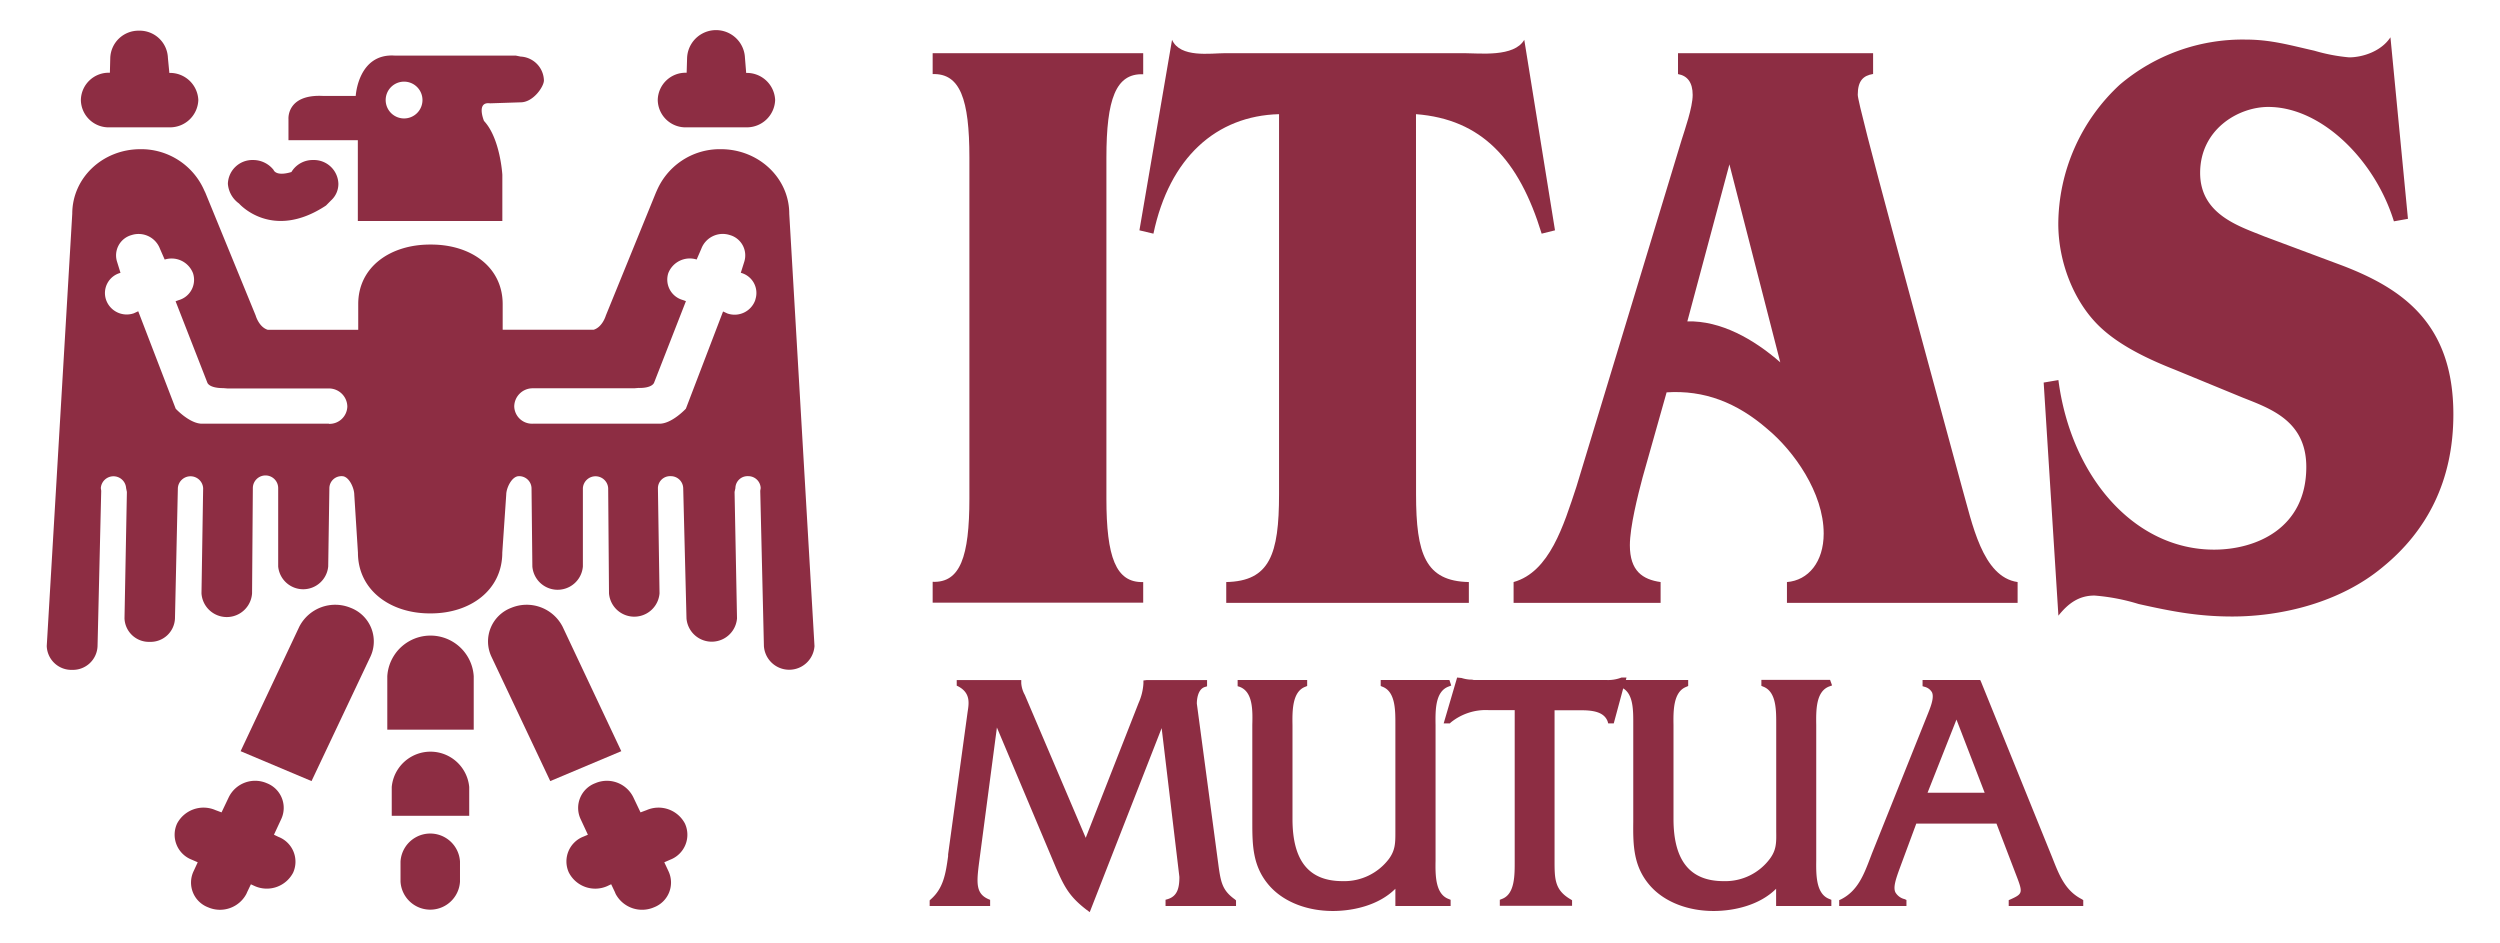
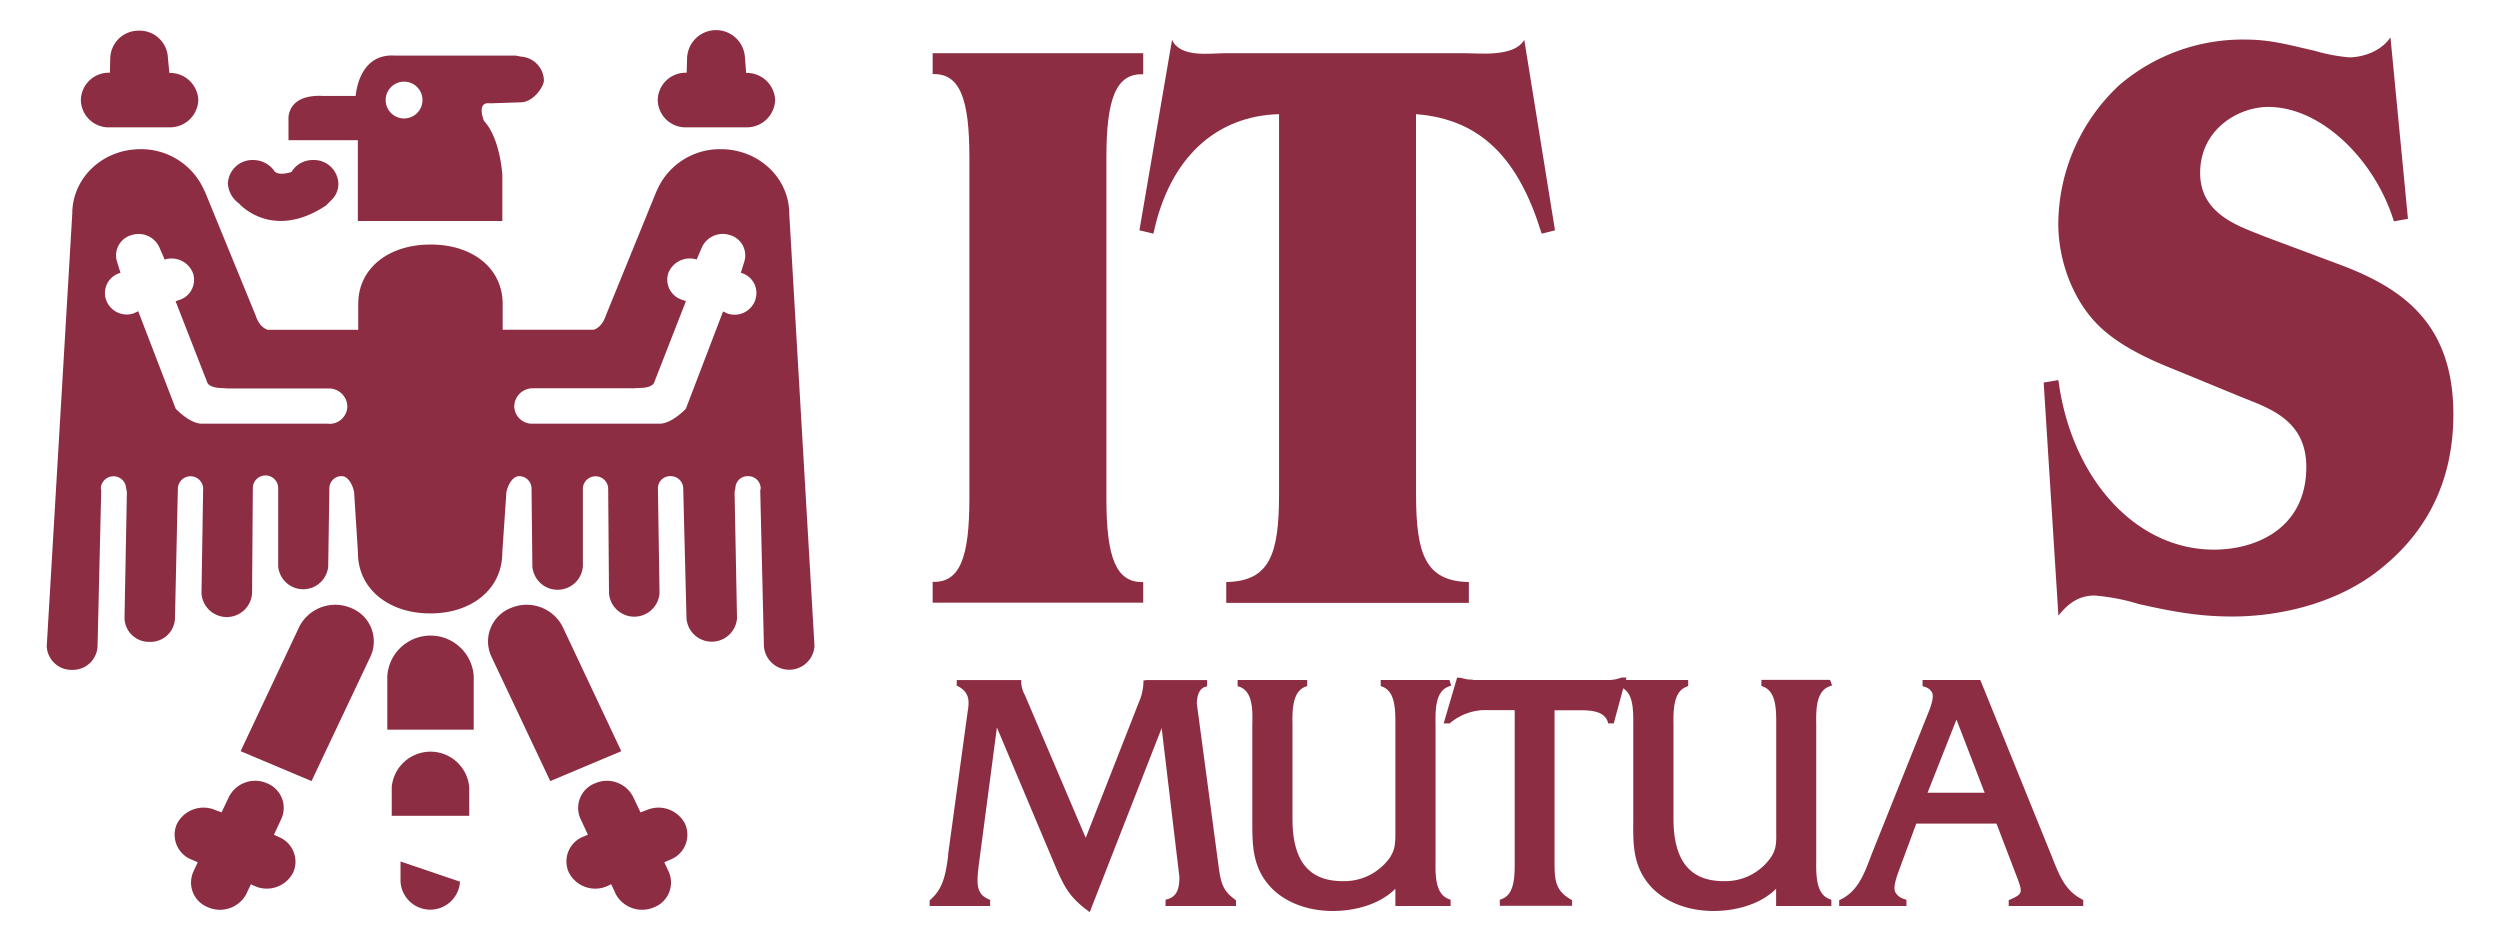
<svg xmlns="http://www.w3.org/2000/svg" id="Livello_1" data-name="Livello 1" viewBox="0 0 449.79 169.61">
  <defs>
    <style>.cls-1{fill:#8d2d43;}</style>
  </defs>
  <path class="cls-1" d="M205.68,104.72c-4.93.15-6.62-4.51-6.62-15V28.36c0-10.52,1.69-15.19,6.62-15V9.57H167.8v3.76c4.94-.16,6.61,4.51,6.61,15V89.68c0,10.53-1.67,15.19-6.61,15v3.75h37.88Z" />
  <path class="cls-1" d="M254.76,20.54c11.79.91,18.52,8.13,22.61,21.5l2.4-.6L274.24,7.16c-1.8,3.16-8.05,2.41-10.7,2.41H220.37c-2.52,0-8.05.9-9.5-2.41L205,41.44l2.52.6c2.88-13.68,11.3-21.2,22.6-21.5v68.4c0,10.82-1.68,15.62-9.5,15.78v3.75h43.65v-3.75c-7.81-.16-9.5-5-9.5-15.78Z" />
-   <path class="cls-1" d="M320.3,65.19c-4.82-4.21-10.71-7.52-16.72-7.37l7.57-28.25Zm-20.45,5.4c6.73-.44,12.63,1.81,18.16,6.62,4.69,3.9,10.1,11.42,10.1,18.79,0,5.11-2.77,8.42-6.61,8.72v3.75H363v-3.75c-6.37-.91-8.18-10.68-10-17-8.3-30.67-18.76-68.7-18.76-70.66,0-2.55,1-3.46,2.76-3.75V9.57H301.9v3.76c1.68.29,2.64,1.49,2.64,3.75s-1.44,6.32-2,8.13L283.62,87.58c-2.29,6.91-4.81,15.33-11.3,17.14v3.75h26.45v-3.75c-3.25-.46-5.53-2-5.53-6.62,0-3.31,1.44-9,2.28-12.17Z" />
  <path class="cls-1" d="M430.08,6.71c-1.68,2.56-5.05,3.61-7.45,3.61a32.12,32.12,0,0,1-6.25-1.2c-4.45-1-7.82-2-12.39-2a34.13,34.13,0,0,0-22.61,8.12,34.37,34.37,0,0,0-11.06,25c0,6.91,2.77,13.83,7.1,18.18,3.73,3.76,9.37,6.32,13.94,8.12l12.15,5c5.05,2,11.43,4.2,11.43,12.47,0,11.13-9.14,14.88-16.6,14.88-14.31,0-25.73-13.07-28-30.51l-2.65.45,2.65,41.94c1.8-2.26,3.73-3.62,6.49-3.62a36.36,36.36,0,0,1,7.94,1.52c6,1.34,10.7,2.25,16.84,2.25,9,0,19.47-2.56,27.05-8.87,7.94-6.46,12.74-15.48,12.74-27.5,0-16.23-9-22.56-19.95-26.76l-14.08-5.26c-4.44-1.81-11.53-3.91-11.53-11.42,0-7.82,6.85-11.87,12.26-11.87,9.61,0,19.23,9.61,22.6,20.58l2.53-.45Z" />
  <path class="cls-1" d="M329.13,161.74l.36.15V163h-9.94V159.9c-3,3-7.63,4-11.25,4-4.59,0-8.71-1.59-11.27-4.38-3.22-3.54-3.22-7.51-3.18-11.75V130.4c0-2.42.07-5.42-1.81-6.55l-1.7,6.3h-1l-.1-.36c-.55-1.42-2-2-4.67-2h-4.88v27c0,3.33,0,5.32,2.86,7l.29.18v1h-13v-1.08l.37-.15c2.38-.86,2.31-4.37,2.31-6.9l0-.83V127.76h-4.73A10,10,0,0,0,261,130l-.14.15h-1.12l2.42-8.25.79.08a6.47,6.47,0,0,0,1.48.29c.22,0,.48,0,.69.07h23.82a6.59,6.59,0,0,0,2.57-.36l.22-.08h.9l-.11.44h11.21v1.08l-.33.15c-2.38.9-2.35,4.37-2.31,6.94v16.84c0,7.52,3,11.18,9,11.18a10,10,0,0,0,8.32-4c1.19-1.59,1.19-2.89,1.16-4.88l0-19.16c0-2.57.08-6-2.31-6.94l-.36-.15v-1.08h12.36l.36,1-.5.18c-2.42.9-2.39,4.26-2.35,7V154.8C326.74,157.37,326.71,160.84,329.13,161.74Z" />
  <path class="cls-1" d="M260.63,161.74l.36.15V163h-9.94V159.9c-3,3-7.63,4-11.25,4-4.59,0-8.71-1.59-11.27-4.38-3.22-3.54-3.22-7.51-3.22-11.78V130.4c.07-2.64.11-5.93-2.28-6.83l-.36-.11v-1.12h12.51v1.08l-.36.15c-2.35.9-2.32,4.37-2.28,6.94v16.84c0,7.52,2.93,11.18,9,11.18a10.08,10.08,0,0,0,8.35-4c1.16-1.59,1.16-2.89,1.16-4.88V130.51c0-2.57.07-6-2.28-6.94l-.36-.15v-1.08h12.36l.33,1-.47.18c-2.43.9-2.39,4.26-2.35,7V154.8C258.24,157.37,258.2,160.84,260.63,161.74Z" />
  <path class="cls-1" d="M222.17,161.81l.21.19v1H209.7v-1.12l.39-.11c1.74-.54,2.1-2,2.1-4L209,131l-12.94,33.11-.58-.43c-3-2.31-3.94-4-5.46-7.48l-10.66-25.31L176.18,155c-.5,3.83-.64,5.75,1.63,6.76l.33.14V163H167.26V162l.18-.18c2.31-2,2.71-4.66,3.14-7.77l0-.33,3.51-25.63c.25-1.59.54-3.4-1.67-4.59l-.29-.14v-1h11.61v.54a5,5,0,0,0,.65,2.14l.18.43,10.77,25.27,9.51-24.26a10,10,0,0,0,.87-3.51v-.54l.54-.07h10.91v1.12l-.36.11c-1.37.39-1.48,2.42-1.48,3l3.94,29.46C219.67,158.85,220,160.26,222.17,161.81Z" />
  <path class="cls-1" d="M374.56,161.78c-3-1.52-4.08-4.34-5.28-7.38l-12.86-31.74-.15-.32H345.9v1.12l.36.11a2.1,2.1,0,0,1,1.34,1c.39.87-.15,2.36-.65,3.62l-10.16,25.37-.33.87c-1.15,3-2.24,5.86-5.24,7.38l-.32.14V163H343v-1.08l-.32-.15a2.6,2.6,0,0,1-1.67-1.23c-.43-.9.08-2.38.76-4.26l3-8.1h14.43l3.39,8.86c1.38,3.58,1.45,3.72-.86,4.77l-.33.14V163h13.41v-1.05Zm-17.49-19.16H346.8L352,129.46Z" />
  <path class="cls-1" d="M30.47,13.12A5.09,5.09,0,0,1,35.68,18a5.09,5.09,0,0,1-5.21,4.91H19.77A5,5,0,0,1,14.55,18a5,5,0,0,1,5.22-4.91l.07-2.69A5.08,5.08,0,0,1,25,5.52a5.08,5.08,0,0,1,5.21,4.91Z" />
  <path class="cls-1" d="M134.25,13.12A5.09,5.09,0,0,1,139.46,18a5.09,5.09,0,0,1-5.21,4.91H123.54a5,5,0,0,1-5.2-4.91,5,5,0,0,1,5.2-4.91l.08-2.69a5.21,5.21,0,0,1,10.41,0Z" />
  <path class="cls-1" d="M56.05,140.53l10.63-22.46a6.47,6.47,0,0,0-3.59-8.71,7.26,7.26,0,0,0-9.24,3.39l-10.56,22.4Z" />
  <path class="cls-1" d="M49.29,150.18l1.32-2.84A4.76,4.76,0,0,0,48,140.91a5.28,5.28,0,0,0-6.82,2.48l-1.32,2.77-1.1-.41a5.38,5.38,0,0,0-6.9,2.42,4.81,4.81,0,0,0,2.64,6.5l1.1.48v-.07l-.8,1.73a4.76,4.76,0,0,0,2.64,6.43,5.37,5.37,0,0,0,6.89-2.42l.15-.34.66-1.38.74.34A5.34,5.34,0,0,0,52.74,157a4.79,4.79,0,0,0-2.64-6.43Z" />
-   <path class="cls-1" d="M82.76,158.63a5.36,5.36,0,0,1-10.7,0V155a5.36,5.36,0,0,1,10.7,0Z" />
+   <path class="cls-1" d="M82.76,158.63a5.36,5.36,0,0,1-10.7,0V155Z" />
  <path class="cls-1" d="M99,140.53,88.38,118.07a6.46,6.46,0,0,1,3.6-8.71,7.26,7.26,0,0,1,9.24,3.39l10.56,22.4Z" />
  <path class="cls-1" d="M105.77,150.18l-1.32-2.84a4.75,4.75,0,0,1,2.65-6.43,5.29,5.29,0,0,1,6.82,2.48l1.32,2.77,1.1-.41a5.37,5.37,0,0,1,6.89,2.42,4.81,4.81,0,0,1-2.64,6.5l-1.1.48v-.07l.81,1.73a4.77,4.77,0,0,1-2.64,6.43,5.39,5.39,0,0,1-6.9-2.42l-.14-.34-.66-1.39-.74.35a5.33,5.33,0,0,1-6.89-2.49,4.79,4.79,0,0,1,2.64-6.43Z" />
  <path class="cls-1" d="M52.59,30.7a4.48,4.48,0,0,1,3.76-1.91,4.4,4.4,0,0,1,4.53,4.27,4,4,0,0,1-1.32,3l-.91.92C48.89,43.43,43,36.61,43,36.61A4.79,4.79,0,0,1,41,33.06a4.41,4.41,0,0,1,4.53-4.27,4.68,4.68,0,0,1,3.69,1.78s.36,1.24,3.21.38Z" />
  <path class="cls-1" d="M135.9,53.94a3.94,3.94,0,0,1-5,2.47l-.81-.37L123.4,73.53s-2.56,2.77-4.83,2.7H95.82a3.2,3.2,0,0,1-3.3-3.12,3.31,3.31,0,0,1,3.3-3.25H114.1l.73-.06c2.64.06,2.87-1,2.87-1l5.71-14.62-.55-.2a3.81,3.81,0,0,1-2.63-4.82,4.15,4.15,0,0,1,5.11-2.47l.84-1.94a4.12,4.12,0,0,1,5.1-2.47,3.8,3.8,0,0,1,2.63,4.8l-.63,2a3.75,3.75,0,0,1,2.62,4.81ZM59.18,76.23H36.44c-2.27.07-4.83-2.7-4.83-2.7L24.87,56l-.8.37a3.93,3.93,0,0,1-5-2.47,3.76,3.76,0,0,1,2.61-4.81l-.62-2a3.79,3.79,0,0,1,2.62-4.8,4.11,4.11,0,0,1,5.1,2.47l.85,1.94a4.13,4.13,0,0,1,5.1,2.47A3.8,3.8,0,0,1,32.15,54l-.56.2L37.3,68.83s.24,1,2.88,1l.73.06H59.18a3.31,3.31,0,0,1,3.31,3.25,3.21,3.21,0,0,1-3.31,3.12ZM142,38.46c0-6.43-5.5-11.62-12.32-11.62A12.33,12.33,0,0,0,118,34.72l.15-.41L109,56.77s-.59,2.07-2.2,2.56H90.44l0-4.63C90.42,48,84.7,44,77.58,44h-.22c-7.11,0-12.91,4-12.91,10.71l0,4.63H48.18C46.57,58.84,46,56.77,46,56.77L36.8,34.31l.14.41a12.39,12.39,0,0,0-11.66-7.88C18.46,26.84,13,32,13,38.46L8.41,116.24A4.44,4.44,0,0,0,13,120.52a4.44,4.44,0,0,0,4.55-4.28l.66-27.93-.07-.49a2.28,2.28,0,0,1,4.55,0l.14.69-.43,22.75a4.39,4.39,0,0,0,4.54,4.22,4.39,4.39,0,0,0,4.54-4.22L32,87.82a2.28,2.28,0,0,1,4.55,0l-.3,18.94a4.56,4.56,0,0,0,9.1,0l.14-18.94a2.28,2.28,0,0,1,4.56,0v14.1a4.52,4.52,0,0,0,9,0l.21-14.1a2.18,2.18,0,0,1,2.28-2.15c1.25,0,2.2,2.15,2.2,3.33l.66,10.43c0,6.72,5.8,10.93,12.91,10.93h.22c7.12,0,12.84-4.21,12.84-10.93L91.08,89c0-1.18,1-3.33,2.28-3.33a2.23,2.23,0,0,1,2.27,2.15l.15,14.1a4.56,4.56,0,0,0,9.09,0V87.82a2.28,2.28,0,0,1,4.55,0l.15,18.94a4.56,4.56,0,0,0,9.09,0l-.29-18.94a2.18,2.18,0,0,1,2.28-2.15,2.23,2.23,0,0,1,2.27,2.15l.59,23.44a4.56,4.56,0,0,0,9.09,0l-.44-22.75.15-.69a2.18,2.18,0,0,1,2.28-2.15,2.23,2.23,0,0,1,2.27,2.15l-.08.49.66,27.93a4.56,4.56,0,0,0,9.1,0Z" />
  <path class="cls-1" d="M69.68,131.28v-9.62a7.79,7.79,0,0,1,15.55,0v9.62Z" />
  <path class="cls-1" d="M70.48,146.77v-5.18a7,7,0,0,1,13.94,0v5.18Z" />
  <path class="cls-1" d="M69.39,18a3.31,3.31,0,1,1,3.3,3.31A3.31,3.31,0,0,1,69.39,18Zm24.28.41c2.28,0,4.19-2.84,4.19-3.94a4.41,4.41,0,0,0-4.19-4.29L92.79,10H71c-6.58-.42-7,7.26-7,7.26H58.14c-6.6-.34-6.24,4.15-6.24,4.15v3.81H64.38V39.76h26V31.45s-.37-6.56-3.3-9.69c0,0-1.47-3.52,1.1-3.17Z" />
</svg>